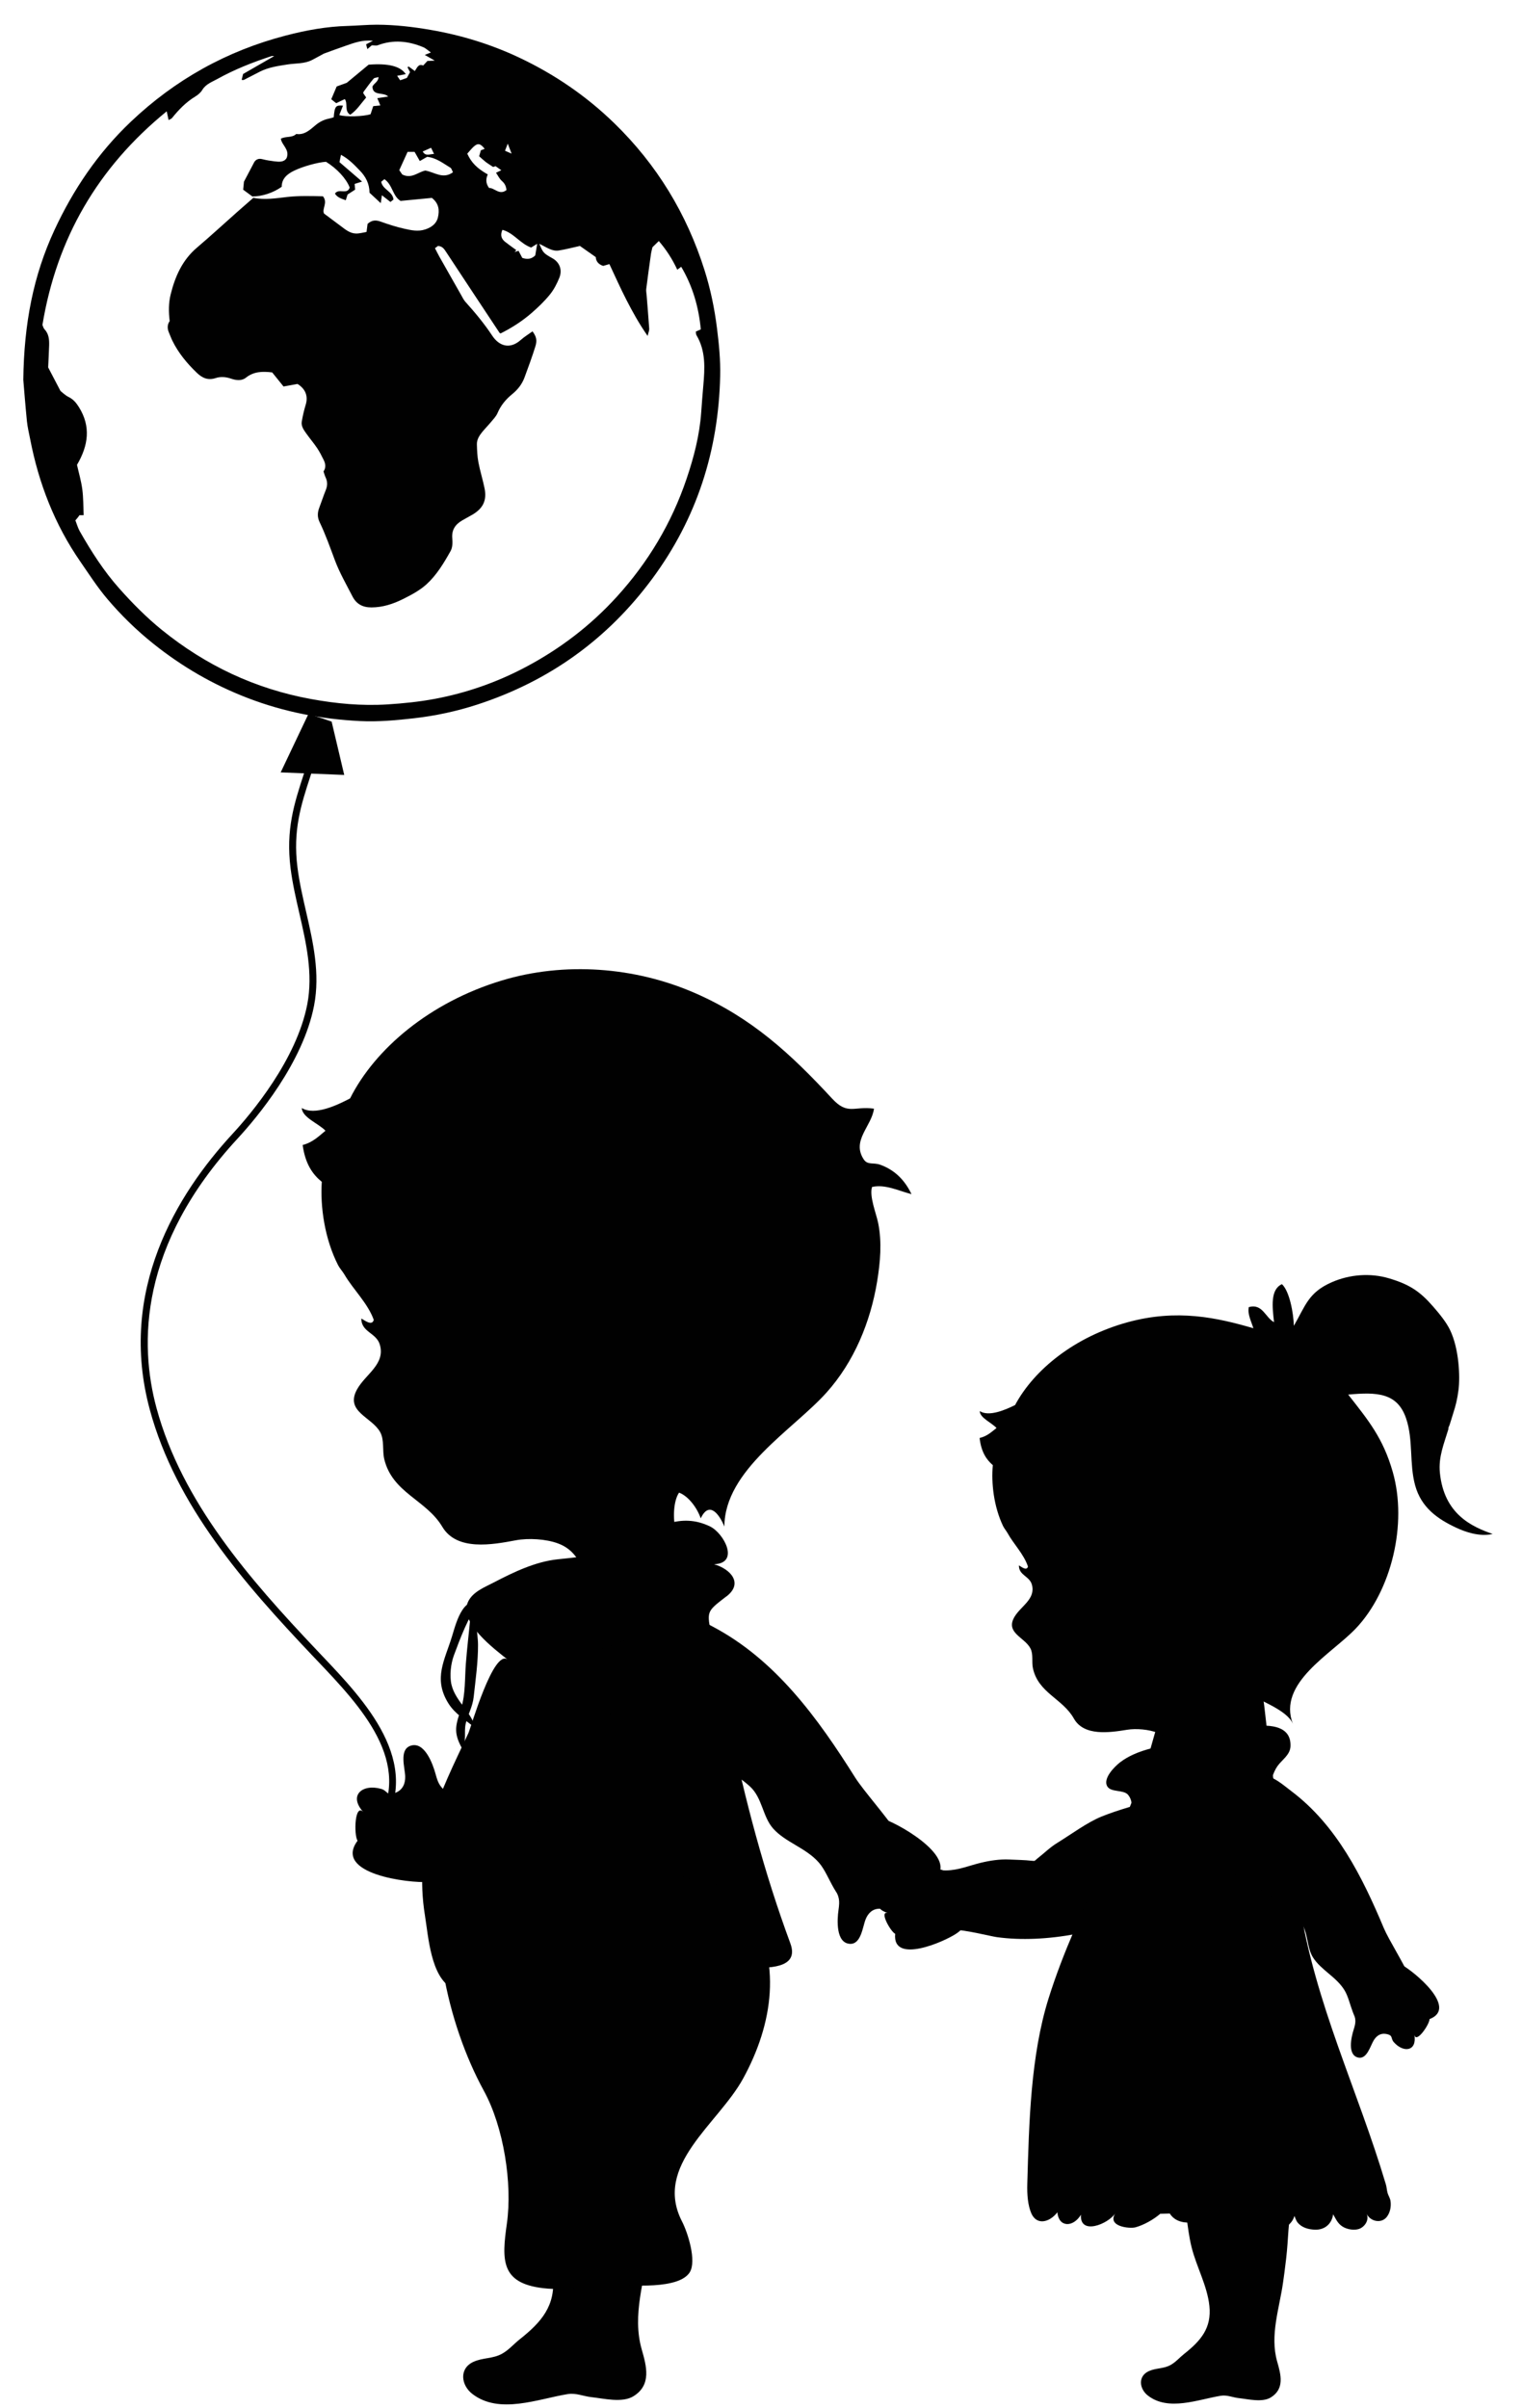
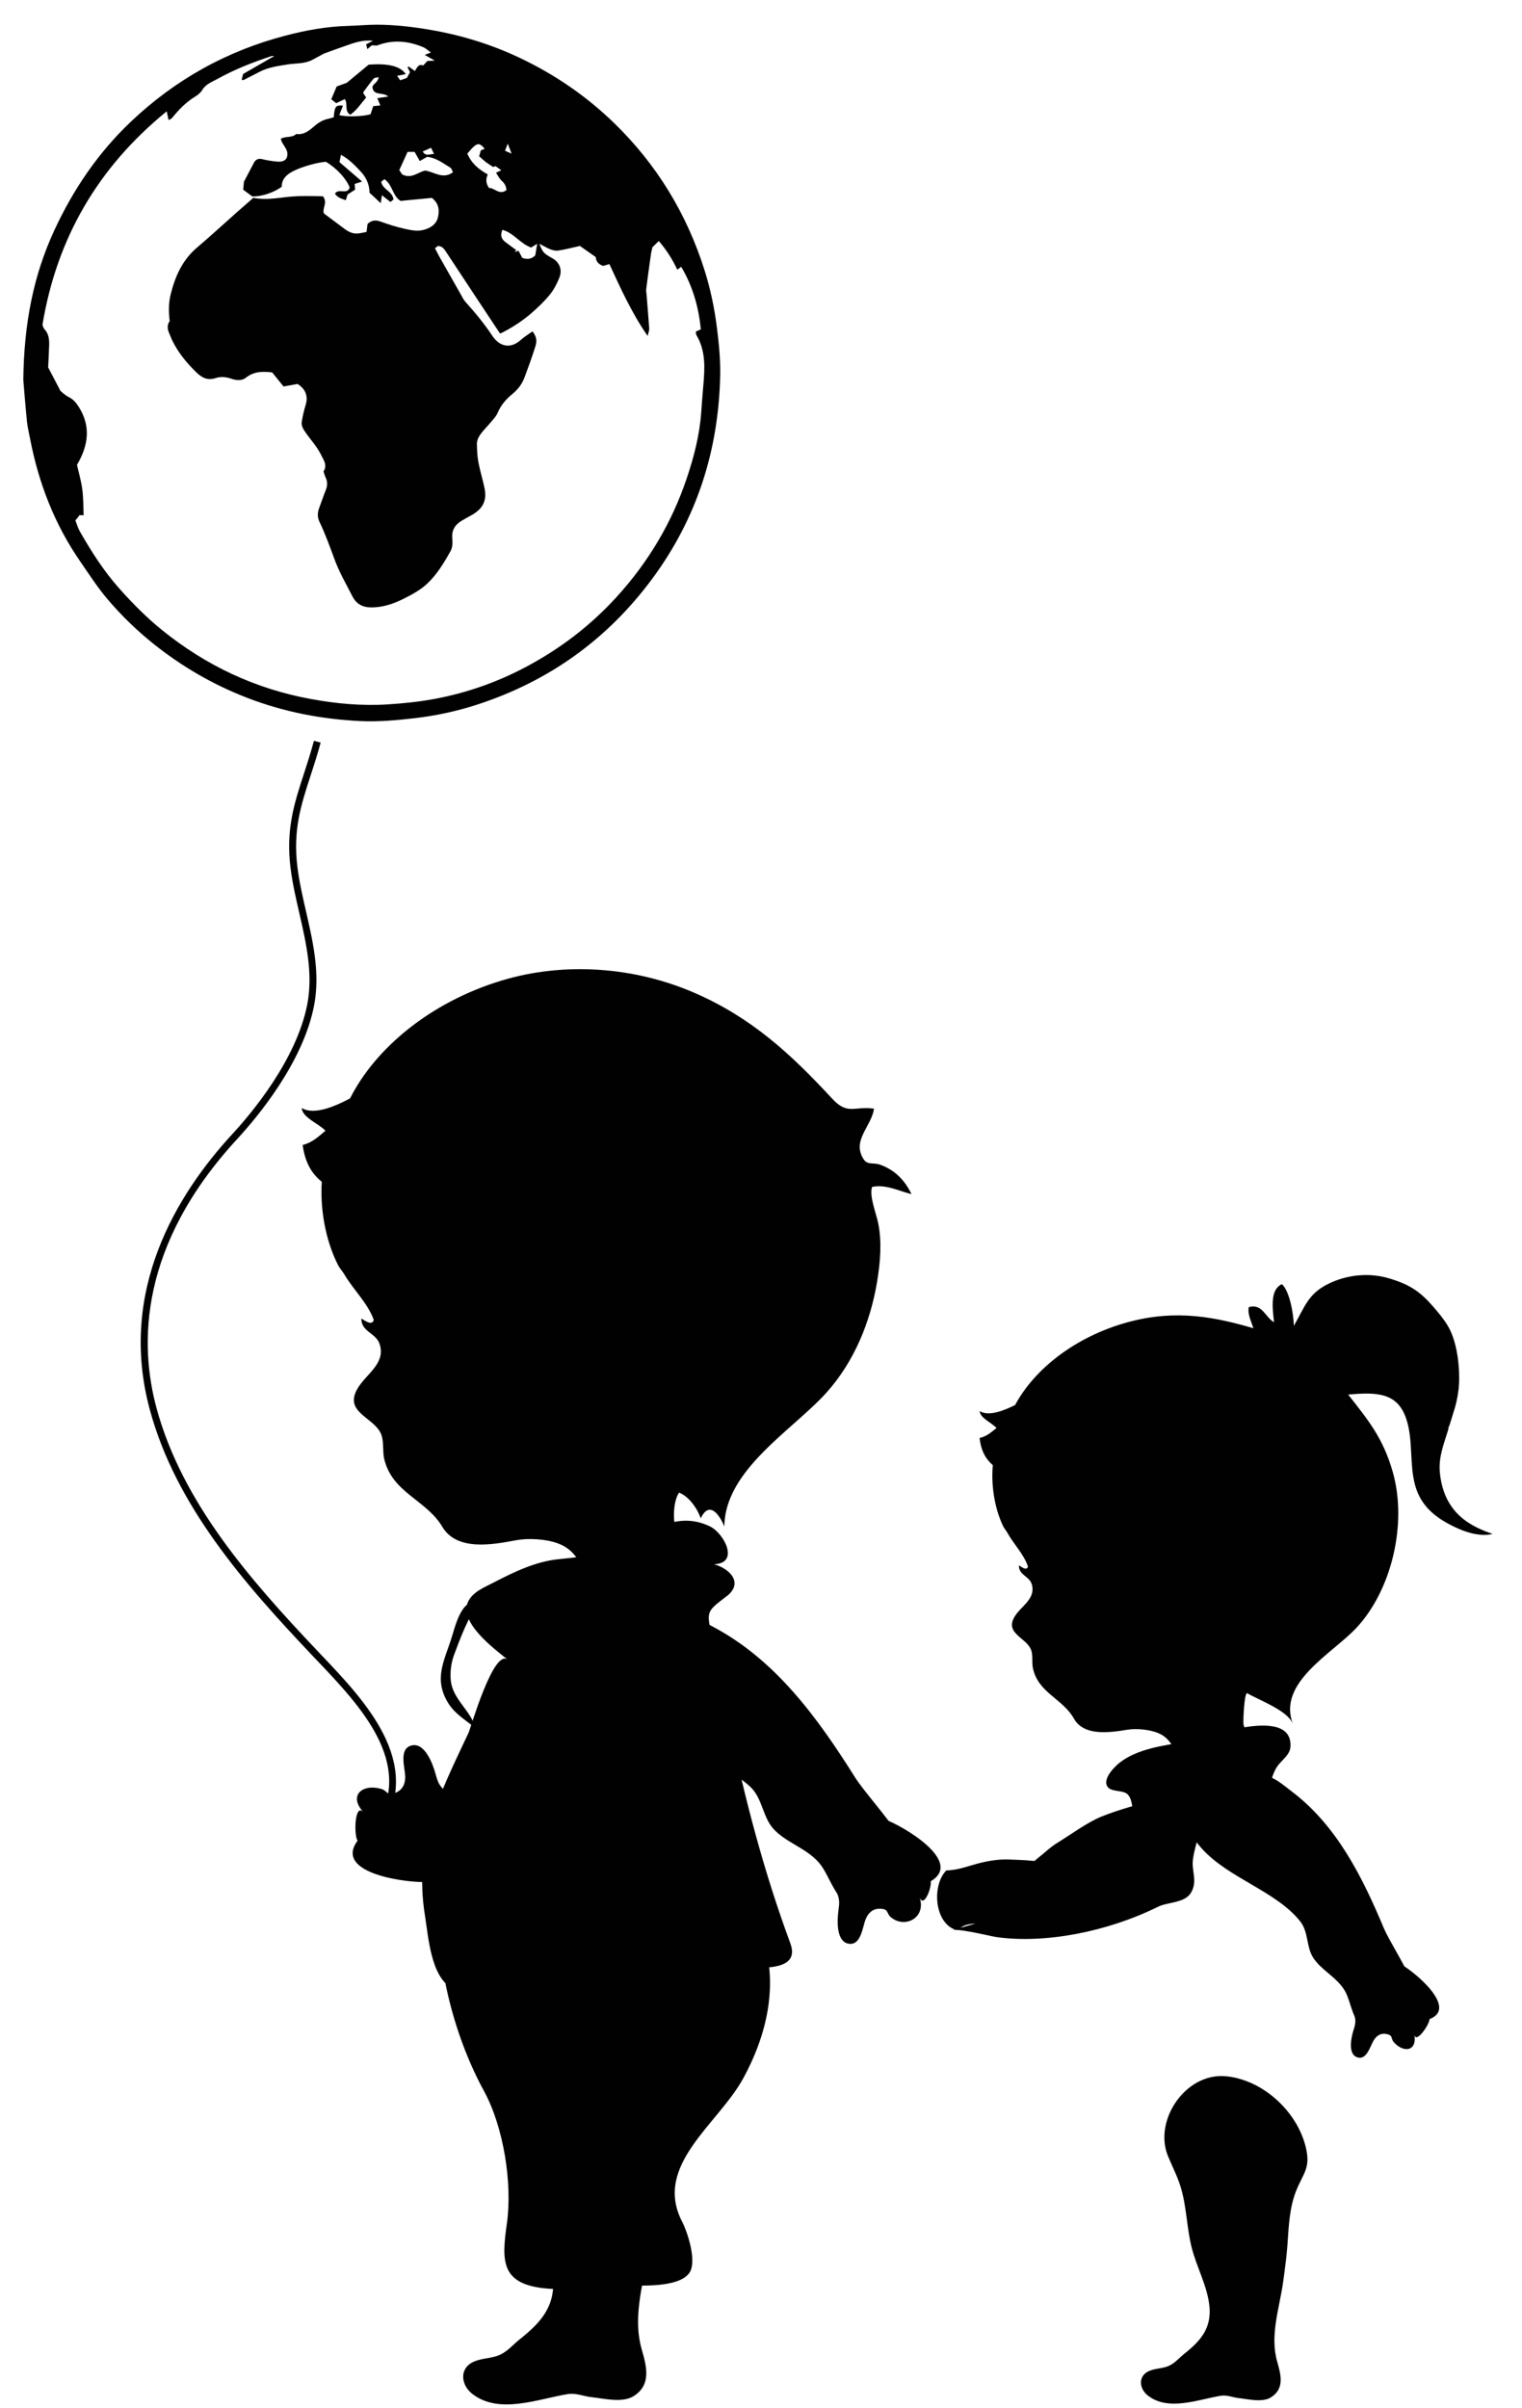
<svg xmlns="http://www.w3.org/2000/svg" version="1.1" id="Laag_1" x="0px" y="0px" viewBox="0 0 390.64 618.03" enable-background="new 0 0 390.64 618.03" xml:space="preserve">
  <path fill="#010101" d="M171.01,522.78c-4.98-8.41-14.01-14.94-23.62-15.81c-13.49-1.22-24.27,14.79-19.48,26.7  c1.39,3.45,3.16,6.76,4.27,10.32c2.08,6.68,2.06,13.75,3.74,20.5c1.63,6.57,5.26,12.9,5.97,19.69c0.8,7.56-2.96,11.8-8.53,16.21  c-1.54,1.22-2.74,2.69-4.48,3.66c-2.39,1.35-4.96,0.98-7.38,2.1c-3.72,1.72-3.17,5.98-0.28,8.22c6.93,5.37,16.86,1.29,24.52,0.05  c2.1-0.34,4,0.57,6.07,0.79c3.17,0.34,7.89,1.54,10.78-0.24c4.67-2.9,3.36-7.66,2.12-12c-2.54-8.87,0.74-17.91,1.98-26.72  c0.16-1.1,0.31-2.21,0.46-3.31c0.42-3.16,0.8-6.33,1.03-9.51c0.44-6.08,0.65-12.46,3.02-18.17c2.45-5.92,4.8-7.5,3.15-14.4  C173.67,528.08,172.52,525.34,171.01,522.78z" />
  <path fill="#010101" d="M186.25,409.84c-5.03,3.88-4.86,3.7-3.56,10.21c1.51,7.57,3.04,15.18,4.59,22.77  c3.84,18.84,8.91,37.91,15.57,55.92c2.5,6.75-6.26,6.27-10.63,6.32c-7.85,0.08-15.92-0.22-23.75,0.45  c-6.01,0.52-12.02,0.39-18.07,0.44c-7.24,0.06-14.53,0.42-21.68,1.59c-3.32,0.55-9.51,4.4-12.75,2.66  c-5.39-2.89-6.03-13.21-6.88-18.46c-2.99-18.4,3.61-30.96,11.14-46.97c0.58-1.22,6.43-21.74,10.09-18.83  c-3.47-2.75-12.57-9.56-10.22-14.78c1.18-2.63,4.29-3.81,6.61-5.02c5.09-2.65,10.67-5.35,16.44-5.96c6.35-0.67,12.8-1.17,18.61-4.47  c6.54-3.71,12.87-7.64,20.48-3.96c3.54,1.71,7.71,9.44,1.04,9.7c4.26,1.23,7.55,4.88,3.2,8.24  C186.38,409.74,186.31,409.79,186.25,409.84z" />
  <path fill="#010101" d="M83.54,290.19c-1.71,1.39-3.16,2.94-5.86,3.67c0.67,4.88,2.58,7.54,4.91,9.45  c-0.42,6.37,0.72,14.59,4.19,21.4c0.4,0.78,1.19,1.65,1.63,2.4c2.2,3.79,5.98,7.32,7.52,11.62c-0.44,1.72-2.5,0-3.2-0.34  c0.02,3.54,3.84,3.62,4.75,6.68c1.51,5.04-3.69,7.61-5.83,11.49c-3.2,5.77,3.82,7.08,5.94,11.01c1.1,2.04,0.5,4.7,1.04,6.93  c2.11,8.68,10.77,10.4,14.9,17.35c3.73,6.26,12.83,4.59,18.88,3.45c3.2-0.6,7.74-0.34,10.81,0.81c6.87,2.56,6.06,9.46,10.93,13.09  c6.9,5.14,17.95-5.79,25.43-6.81c-1.83-3.26-5.14-6.41-6.16-9.94c-0.73-2.52-0.62-7.21,0.87-9.38c2.5,0.94,4.72,4.09,5.56,6.61  c2.2-4.67,4.81-0.97,6.07,2.09c0.07-14.55,17.66-24.84,26.2-34.36c7.1-7.91,11.3-18.13,13.01-28.54c0.81-4.97,1.26-10.01,0.27-14.96  c-0.51-2.53-2.32-6.85-1.58-9.28c3.37-0.78,6.89,1.02,10.13,1.84c-1.72-3.6-4.3-6.22-8.06-7.56c-1.73-0.62-3.2,0.16-4.2-1.36  c-3.19-4.86,2.04-8.48,2.63-13.02c-5.2-0.71-6.75,1.74-10.75-2.59c-10.61-11.47-20.64-20.73-35.2-27.08  c-15.41-6.73-33.52-8.1-49.65-3.2c-18.41,5.59-32.46,17.48-38.87,30.24c-3.32,1.74-9.06,4.48-12.39,2.47  C77.55,286.78,81.75,288.33,83.54,290.19z" />
-   <path fill="#010101" d="M123,411c-1.6,3.15-0.33,7.75-0.31,11.1c0.02,4.48-0.63,8.95-1.11,13.39c-0.28,2.6-1.51,4.53-2.04,6.84  c-0.52,2.22,0.3,4.52-0.94,6.4c-2.46-4.41-1.51-6.18-0.21-10.42c1.09-3.57,0.89-7.56,1.18-11.38c0.31-4.05,0.82-8.12,1.18-12.12  c0.19-2.17-0.84-3.46,1.11-4.98c1.89-1.47,3.27-0.76,2.96,2.04c-0.59,0.39-0.67-0.07-1.24-0.14" />
  <path fill="#010101" d="M123.07,411.28c-2.64,2.9-5.18,9.8-6.57,13.55c-0.79,2.13-1.16,5.24-0.62,7.53  c1.01,4.28,5.24,7.13,6.12,11.15c-2.45-2.07-5.2-3.59-6.92-6.36c-3.98-6.41-0.91-11.07,0.98-17.34c1.15-3.81,3.05-11.28,8.5-7.95" />
  <path fill="#010101" d="M172.33,585.87c-3.78,0.91-8.69,0.74-11.44,0.61c-7.19-0.36-14.36,1.62-21.58,0.75  c-10.78-1.31-10.55-7.19-9.22-16.53c1.46-10.29-0.8-24.79-5.9-34.11c-9.43-17.24-15.3-43.36-9.13-62.5  c1.55-4.8,0.89-10.26,7.1-10.76c4.4-0.36,9.99,2.44,14.2,3.76c6.39,2.01,13.07,3.47,19.15,6.17c8.42,3.74,16.18,7.95,25.3,9.82  c5.87,1.21,7.98,1.22,11.15,6.2c8.92,14.05,6.42,30.21-1.24,44.18c-6.43,11.72-23.12,22.24-15.65,36.7  c1.44,2.79,3.78,10.07,1.96,13.01C176.18,584.53,174.43,585.37,172.33,585.87z" />
  <path fill="#010101" d="M98.04,469.26c10.55-17.03-4.43-32.8-15.37-44.31l-1.4-1.48c-17.19-18.17-34.53-37.92-41.09-62.07  c-4.47-16.45-4.49-41.8,20.76-69.15c4.97-5.38,16.83-19.48,19.67-34.18c1.59-8.23-0.26-16.29-2.05-24.09  c-0.85-3.73-1.74-7.58-2.21-11.35c-1.21-9.56,0.91-16.05,3.36-23.56c0.87-2.66,1.76-5.4,2.59-8.49l-1.72-0.46  c-0.82,3.04-1.71,5.77-2.56,8.4c-2.52,7.72-4.69,14.38-3.44,24.33c0.49,3.86,1.38,7.76,2.25,11.53c1.75,7.62,3.55,15.5,2.04,23.35  c-2.75,14.25-14.37,28.05-19.23,33.31c-14.24,15.43-29.48,40.23-21.17,70.81c6.66,24.55,24.16,44.5,41.51,62.83l1.41,1.48  c11.13,11.71,24.98,26.28,15.15,42.15L98.04,469.26z" />
-   <polygon fill="#010101" points="72.04,198.23 88.35,198.88 85.12,185.2 82.61,184.33 82.61,184.33 79.15,183.26 " />
  <path fill="#010101" d="M105.3,448.06c-2.89,1.05-1.36,5.65-1.3,7.85c0.05,1.83-0.64,3.41-2.36,4.13c-2.47,1.04-2.07-0.45-3.82-0.94  c-4.8-1.36-8.49,1.67-4.54,5.98c-2.25-2.46-2.5,5.79-1.51,7.33c-6.35,8.55,13.22,10.94,18.23,10.58c2.98-0.22,5.25-1.35,6.14-4.37  c1.01-3.41,2.68-7.33,2.79-10.96c0.08-2.75-1.69-5.62-3.77-7.29c-2.19-1.75-2.65-2.44-3.36-5.07  C111.1,452.72,108.94,446.74,105.3,448.06z" />
-   <path fill="#010101" d="M229.15,475.36c-1.46,1.79,1.29,4.17,2.17,5.58c0.73,1.16,0.9,2.45,0.06,3.57c-1.2,1.62-1.51,0.51-2.83,0.86  c-3.63,0.96-4.84,4.34-0.63,5.61c-2.4-0.73,0.61,4.7,1.84,5.32c-0.82,7.96,12.74,1.99,15.84-0.16c1.84-1.28,2.87-2.89,2.29-5.19  c-0.66-2.59-1.08-5.76-2.4-8.15c-1-1.81-3.25-2.98-5.24-3.27c-2.09-0.29-2.65-0.56-4.12-1.99  C234.69,476.15,231,473.12,229.15,475.36" />
-   <path fill="#010101" d="M244.69,495.29c2.74-0.12,9.55,1.64,11.16,1.86c12.32,1.71,28.23-1.31,41.36-7.79  c2.56-1.27,6.99-0.91,8.55-3.74c1.67-3.05-0.01-5.4,0.43-8.5c0.62-4.32,2.54-8.48,3.16-12.89c-4.08-2.16-8.55-3.56-12.89-2.34  c-4.52,1.27-9.32,2.54-13.68,4.29c-3.71,1.49-7.99,4.68-11.4,6.77c-1.92,1.17-3.37,2.66-5.1,4c-0.79,0.61-0.48,0.71-1.48,0.6  c-1.94-0.22-3.73-0.22-5.72-0.32c-2.46-0.12-4.94,0.26-7.32,0.83c-3.04,0.73-5.67,1.9-8.87,1.97c-2.82,0.06-5.78-1.59-8.13,0.75  c-3.55,3.54-3.17,12.44,1.56,14.9c2.34,1.22,0.99-1.04,5.9-1.26L244.69,495.29z" />
+   <path fill="#010101" d="M244.69,495.29c2.74-0.12,9.55,1.64,11.16,1.86c12.32,1.71,28.23-1.31,41.36-7.79  c2.56-1.27,6.99-0.91,8.55-3.74c1.67-3.05-0.01-5.4,0.43-8.5c0.62-4.32,2.54-8.48,3.16-12.89c-4.08-2.16-8.55-3.56-12.89-2.34  c-4.52,1.27-9.32,2.54-13.68,4.29c-3.71,1.49-7.99,4.68-11.4,6.77c-1.92,1.17-3.37,2.66-5.1,4c-0.79,0.61-0.48,0.71-1.48,0.6  c-1.94-0.22-3.73-0.22-5.72-0.32c-2.46-0.12-4.94,0.26-7.32,0.83c-3.04,0.73-5.67,1.9-8.87,1.97c-3.55,3.54-3.17,12.44,1.56,14.9c2.34,1.22,0.99-1.04,5.9-1.26L244.69,495.29z" />
  <path fill="#010101" d="M332.62,544.92c-3.8-6.42-10.69-11.4-18.02-12.07c-10.3-0.94-18.52,11.28-14.87,20.38  c1.06,2.63,2.41,5.15,3.25,7.88c1.59,5.1,1.58,10.49,2.86,15.64c1.25,5.02,4.01,9.84,4.56,15.02c0.61,5.77-2.26,9-6.51,12.37  c-1.17,0.93-2.09,2.05-3.42,2.8c-1.82,1.03-3.79,0.75-5.63,1.6c-2.84,1.31-2.42,4.56-0.21,6.27c5.29,4.1,12.86,0.99,18.71,0.04  c1.6-0.26,3.05,0.44,4.63,0.61c2.41,0.26,6.02,1.18,8.22-0.19c3.56-2.22,2.57-5.84,1.62-9.16c-1.94-6.77,0.57-13.67,1.51-20.39  c0.12-0.84,0.24-1.68,0.35-2.53c0.32-2.41,0.61-4.83,0.78-7.25c0.33-4.64,0.5-9.51,2.3-13.87c1.86-4.52,3.66-5.72,2.4-10.99  C334.64,548.96,333.77,546.87,332.62,544.92" />
  <path fill="#010101" d="M325.75,458.58c-0.16,0.44-0.34,0.88-0.57,1.33c-1.38,2.74-4.37,4.83-5.05,7.96  c-1.91-1.52-7.67,1.31-10.61,1.44c-4.55,0.21-13.87,0.44-17.63-2.88c-1.8-1.59-0.82-4.01-2.37-5.82c-1.17-1.37-4.4-0.54-5.34-2.18  c-1.13-1.99,1.8-4.97,3.26-6.11c4.36-3.39,11.04-4.4,16.36-5.18c4.22-0.62,27.87-9.93,27.42,1.03c-0.09,2.25-2.17,3.43-3.35,5.1  C326.68,454.99,326.4,456.78,325.75,458.58" />
-   <path fill="#010101" d="M263.67,560.36c0.44-15.57,0.85-32.79,5.46-47.49c7.65-24.34,20.19-42.29,26.79-66.32  c2.23-8.11,6.97-21.32,16.04-22.79c10.12-1.64,11.83,7.64,12.68,15.37c1.78,16.23,4.16,33.43,8.93,49.65  c4.01,25.55,14.88,47.48,22.13,71.82c0.23,0.75,0.24,1.58,0.47,2.31c0.22,0.68,0.61,1.21,0.72,1.95c0.21,1.38-0.07,2.92-0.92,4.05  c-1.41,1.86-4.26,1.23-5.21-0.76c0.72,1.51-0.41,3.3-1.85,3.85c-1.28,0.49-3.17,0.17-4.32-0.56c-1.3-0.83-1.71-1.95-2.42-3.16  c-0.34,2.48-2.19,4.06-4.74,3.95c-1.64-0.07-3.33-0.53-4.39-1.85c-0.42-0.52-0.61-1.26-0.81-1.68c-0.92,3.35-5.39,4.62-8.43,3.09  c-0.79-0.4-1.59-1.15-2.14-1.85c-0.5-0.64-0.59-1.45-1-2.09c-0.48-0.73-0.68-0.59-1.7-0.48c-1.19,0.12-2.42,0.32-3.62,0.28  c-0.71-0.03-1.4-0.21-2.11-0.03c-1.04,0.27-1.9,1.1-2.87,1.56c-1.01,0.47-2.08,0.82-3.18,1.03c-2.07,0.4-4.52,0.33-6.16-1.18  c-0.31-0.28-0.57-0.6-0.79-0.95c-0.81,0.02-1.63,0.05-2.44,0.07c-1.68,1.46-4.26,2.91-6.38,3.48c-1.45,0.39-7.37-0.18-5.14-3.63  c-1.8,2.79-9.2,5.79-8.83,0.39c-2.01,3.31-5.71,3.28-6.05-0.62c-2,2.59-5.29,3.44-6.69,0.26  C263.81,565.96,263.58,563.25,263.67,560.36" />
  <path fill="#010101" d="M348.6,528.06c2.24,0.5,3.12-3.01,3.98-4.42c0.7-1.17,1.77-1.89,3.14-1.65c1.97,0.34,1.12,1.11,2.03,2.13  c2.48,2.79,6.01,2.36,5.26-1.94c0.43,2.45,3.9-2.64,3.9-4c7.43-2.83-3.92-12.19-7.22-13.98c-1.96-1.06-3.85-1.26-5.62,0.28  c-2,1.74-4.63,3.53-6.16,5.77c-1.16,1.7-1.19,4.22-0.56,6.11c0.67,1.98,0.69,2.6,0.08,4.54C346.82,522.8,345.77,527.43,348.6,528.06  " />
  <path fill="#010101" d="M358.38,500.89c-1.33-2.37-2.57-4.55-3.2-6.04c-5.55-13.22-12.11-26.4-23.73-35.16  c-2.27-1.71-4.74-4.06-7.96-4.18c-3.45-0.12-4.79,2.42-7.74,3.42c-4.11,1.38-8.65,1.53-12.85,2.95c-0.1,4.6,2.64,9.3,5.63,12.61  c6.84,7.57,19.12,10.92,25.21,18.65c2.12,2.7,1.53,6.46,3.25,9.21c2.05,3.25,5.99,4.98,8.09,8.42c1.88,3.07,1.89,8.6,5.81,9.9  c4.73,1.57,12.45-2.74,12.52-8.03C363.45,510.01,360.77,505.14,358.38,500.89" />
  <path fill="#010101" d="M218.14,498.87c2.89,0.16,3.26-4.39,4.04-6.31c0.64-1.6,1.81-2.71,3.57-2.7c2.52,0.02,1.62,1.15,2.96,2.23  c3.65,2.96,9.11,0,7.3-5.2c1.04,2.97,3.16-2.38,2.87-4.08c8.66-5.05-7.38-14.36-11.85-15.9c-2.66-0.92-5.05-0.77-6.93,1.51  c-2.13,2.58-5.04,5.35-6.48,8.45c-1.09,2.34-0.62,5.49,0.56,7.71c1.25,2.32,1.39,3.09,1.03,5.63  C214.85,492.68,214.5,498.67,218.14,498.87" />
  <path fill="#010101" d="M224.72,463.06c-2.14-2.68-4.13-5.13-5.22-6.85c-9.62-15.3-20.49-30.34-36.75-38.85  c-3.17-1.66-6.74-4.07-10.76-3.56c-4.31,0.56-5.46,4-8.92,5.84c-4.82,2.56-10.45,3.68-15.37,6.31c0.82,5.74,5.2,11.03,9.59,14.52  c10.07,8.01,26.03,9.65,35.19,18.01c3.2,2.92,3.23,7.72,5.94,10.78c3.21,3.62,8.47,4.96,11.8,8.81c2.96,3.43,4.12,10.3,9.26,11.12  c6.2,0.98,14.91-5.97,13.92-12.57C232.9,473.36,228.56,467.85,224.72,463.06" />
  <path fill="#010101" d="M255.77,366.49c-1.27,0.98-2.36,2.08-4.34,2.56c0.4,3.56,1.73,5.54,3.39,6.97  c-0.43,4.62,0.24,10.63,2.64,15.65c0.28,0.58,0.83,1.22,1.14,1.78c1.53,2.8,4.21,5.44,5.24,8.6c-0.36,1.24-1.82-0.05-2.32-0.31  c-0.06,2.58,2.72,2.71,3.33,4.96c1,3.7-2.83,5.47-4.47,8.25c-2.44,4.13,2.64,5.23,4.11,8.13c0.76,1.5,0.27,3.43,0.62,5.06  c1.37,6.35,7.63,7.78,10.51,12.91c2.59,4.62,9.25,3.59,13.67,2.88c2.34-0.38,5.64-0.09,7.85,0.8c4.95,1.99,4.23,7,7.7,9.73  c4.92,3.87,13.17-3.87,18.63-4.46c-1.27-2.41-3.62-4.76-4.29-7.35c-0.19-0.73,0.2-8.54,0.95-8.09c3.02,1.79,10.36,4.38,11.71,7.88  c-4.06-10.56,9.93-17.94,16.17-24.53c9.1-9.61,13.29-26.79,9.45-40.17c-2.47-8.63-6.18-13.14-11.43-19.83  c7.32-0.67,12.61-0.51,14.86,6.11c1.89,5.55,0.78,11.57,2.32,17.18c1.55,5.66,5.71,8.62,10.52,10.86c2.09,0.98,5.87,2.43,9.38,1.62  c-5.25-1.83-12.49-5.02-13.55-15.72c-0.4-4.07,1.08-7.5,2.13-11c0.15-0.51-0.03-0.46,0.19-0.85c0.23-0.41,0.81-2.53,1.13-3.49  c0.59-1.8,1.03-3.52,1.34-5.97c0.41-3.23,0.18-10.44-2.19-15.34c-0.97-2.01-2.74-4.17-4.3-5.96c-3.41-3.93-6.09-5.71-11.34-7.27  c-4.82-1.44-10.14-1.01-14.72,1c-6.02,2.65-6.72,6.01-9.72,11.18c-0.08-3.25-1.11-8.9-3.06-10.69c-3,1.36-2.48,5.8-2.02,9.76  c-2.23-1.16-2.96-4.87-6.48-3.87c-0.39,1.77,0.64,3.68,1.17,5.42c-9.26-2.69-19.54-5.03-32.29-1.53  c-13.51,3.71-23.96,12.09-28.87,21.25c-2.45,1.2-6.68,3.08-9.06,1.55C251.48,363.88,254.5,365.1,255.77,366.49z" />
  <path fill-rule="evenodd" clip-rule="evenodd" fill="#010101" d="M5.98,97.47c0.18-14.51,2.6-26.78,7.97-38.38  C18.8,48.62,25.19,39.2,33.58,31.24c11.36-10.79,24.65-18.2,39.81-22.13C78.55,7.77,83.8,6.8,89.16,6.66  c2.52-0.07,5.03-0.32,7.55-0.32c4.68,0.01,9.32,0.55,13.92,1.35c7.84,1.36,15.39,3.68,22.6,7.08c9.08,4.28,17.26,9.87,24.44,16.86  c10.9,10.6,18.58,23.21,23.16,37.72c1.54,4.88,2.57,9.87,3.2,14.94c0.51,4.05,0.9,8.11,0.81,12.19  c-0.42,19.14-5.99,36.57-17.42,52.03c-11.52,15.58-26.53,26.33-44.94,32.32c-5.29,1.72-10.7,2.88-16.23,3.51  c-4.58,0.52-9.16,0.94-13.76,0.72c-9.9-0.48-19.53-2.32-28.81-5.88c-8.87-3.39-16.98-8.09-24.39-14.03  c-4.3-3.45-8.24-7.29-11.79-11.49c-2.53-2.99-4.66-6.31-6.89-9.54c-6.59-9.53-10.68-20.09-12.87-31.43  c-0.3-1.52-0.67-3.04-0.83-4.58C6.5,103.99,6.18,99.86,5.98,97.47z M19.35,133.55c0.39,0.99,0.64,1.94,1.11,2.77  c2.97,5.22,6.2,10.28,10.21,14.77c3.36,3.77,6.91,7.36,10.84,10.55c11.28,9.14,23.99,15.15,38.3,17.76  c6.51,1.19,13.03,1.8,19.67,1.38c4.08-0.26,8.11-0.67,12.12-1.42c8.22-1.54,16.03-4.29,23.39-8.2c8.79-4.66,16.6-10.62,23.32-18.01  c8.06-8.86,14.06-18.9,17.89-30.22c1.88-5.54,3.35-11.2,3.77-17.08c0.16-2.29,0.34-4.58,0.54-6.87c0.39-4.46,0.67-8.89-1.76-12.97  c-0.14-0.23-0.1-0.56-0.16-0.91c0.43-0.19,0.81-0.37,1.28-0.57c-0.54-5.71-2.08-11.08-5.03-16.06c-0.4,0.3-0.68,0.5-1.01,0.75  c-1.3-2.81-2.91-5.24-4.74-7.36c-0.54,0.53-1.01,0.99-1.63,1.59c-0.09,0.42-0.28,1.06-0.38,1.72c-0.43,3-0.84,6.01-1.22,9.02  c-0.06,0.5,0.06,1.02,0.1,1.53c0.23,2.88,0.47,5.76,0.67,8.65c0.03,0.43-0.19,0.88-0.41,1.84c-2.24-3.21-3.86-6.18-5.41-9.18  c-1.55-3.01-2.92-6.1-4.4-9.25c-0.55,0.16-1.1,0.32-1.6,0.46c-1.24-0.4-1.86-1.23-1.9-2.26c-1.55-1.09-2.93-2.06-4.07-2.86  c-1.99,0.44-3.7,0.9-5.44,1.17c-1.79,0.27-3.24-0.93-4.99-1.71c1.01,2.26,0.96,2.35,3.39,3.71c1.72,0.96,2.6,2.85,1.78,4.94  c-0.62,1.56-1.43,3.13-2.49,4.42c-1.4,1.72-3.03,3.27-4.7,4.72c-2.41,2.09-5.1,3.8-7.92,5.21c-0.14-0.09-0.23-0.11-0.26-0.17  c-4.55-6.87-9.1-13.73-13.62-20.61c-0.54-0.83-1.02-1.64-2.19-1.67c-0.21,0.16-0.45,0.34-0.76,0.57c0.39,0.75,0.74,1.47,1.13,2.17  c1.86,3.3,3.73,6.59,5.6,9.87c0.33,0.58,0.62,1.2,1.05,1.69c2.49,2.76,4.85,5.6,6.91,8.71c1.65,2.5,4.38,3.73,7.35,1.09  c0.92-0.82,2-1.47,3-2.19c0.97,1.34,1.23,2.27,0.72,3.89c-0.83,2.68-1.81,5.31-2.78,7.95c-0.63,1.7-1.71,3.09-3.13,4.25  c-1.63,1.32-2.95,2.89-3.79,4.87c-0.36,0.86-1.08,1.58-1.69,2.32c-0.71,0.86-1.5,1.65-2.21,2.51c-0.76,0.93-1.43,1.96-1.4,3.2  c0.04,1.54,0.1,3.11,0.39,4.62c0.42,2.25,1.13,4.44,1.58,6.69c0.61,3.08-0.38,5.12-3.08,6.72c-0.9,0.53-1.82,1-2.72,1.53  c-1.74,1.03-2.68,2.43-2.49,4.58c0.1,1.07,0.07,2.35-0.43,3.24c-1.73,3.1-3.59,6.19-6.22,8.58c-1.73,1.56-3.9,2.71-6.01,3.76  c-2.52,1.25-5.17,2.13-8.09,2.14c-2.29,0-3.88-0.89-4.88-2.85c-1.55-3.03-3.28-6.01-4.47-9.18c-1.25-3.33-2.42-6.68-3.96-9.88  c-0.59-1.22-0.56-2.41-0.09-3.65c0.58-1.52,1.08-3.07,1.69-4.58c0.45-1.11,0.46-2.14-0.05-3.22c-0.22-0.46-0.35-0.97-0.54-1.54  c0.65-0.93,0.54-1.94,0.06-2.91c-0.52-1.06-1.05-2.12-1.71-3.1c-0.87-1.29-1.89-2.48-2.79-3.75c-0.64-0.91-1.34-1.86-1.14-3.05  c0.25-1.45,0.58-2.9,1.01-4.31c0.66-2.14-0.01-4.05-2.1-5.33c-1.06,0.19-2.22,0.4-3.59,0.65c-0.99-1.23-1.99-2.48-2.91-3.61  c-2.53-0.31-4.74-0.24-6.73,1.34c-1.13,0.9-2.56,0.69-3.85,0.25c-1.33-0.46-2.69-0.55-3.94-0.14c-2,0.66-3.47-0.05-4.83-1.36  c-2.53-2.43-4.75-5.11-6.3-8.29c-0.32-0.66-0.56-1.37-0.86-2.04c-0.48-1.1-0.38-2.15,0.2-2.93c-0.3-2.45-0.29-4.64,0.25-6.85  c1.15-4.63,2.99-8.81,6.74-12c3.51-2.98,6.89-6.11,10.34-9.16c1.39-1.23,2.78-2.44,4.14-3.63c3.01,0.6,5.86,0.1,8.72-0.22  c3.09-0.34,6.2-0.24,9.15-0.17c1.34,1.64-0.35,3.23,0.28,4.43c1.56,1.16,2.92,2.17,4.27,3.19c1.19,0.89,2.36,1.9,3.93,1.93  c0.91,0.02,1.83-0.26,2.7-0.4c0.12-0.9,0.2-1.55,0.27-2.07c1.12-1.04,2.17-1.02,3.41-0.57c1.95,0.7,3.93,1.34,5.94,1.79  c1.78,0.4,3.61,0.82,5.48,0.19c1.6-0.54,2.86-1.47,3.23-3.09c0.4-1.76,0.3-3.55-1.56-4.99c-2.55,0.25-5.24,0.5-8.03,0.77  c-2.05-1.21-2.04-4.15-4.15-5.58c-0.32,0.26-0.58,0.48-0.82,0.67c0.37,2.04,2.94,2.43,3.15,4.56c-0.23,0.18-0.46,0.36-0.78,0.62  c-0.72-0.57-1.43-1.12-2.19-1.72c-0.1,0.64-0.17,1.14-0.3,2.03c-1.13-1.05-2.02-1.88-2.88-2.68c-0.02-2.34-0.99-4.14-2.48-5.68  c-1.42-1.46-2.81-2.97-4.85-4.05c-0.15,0.72-0.24,1.19-0.38,1.88c1.89,1.63,3.78,3.26,5.8,4.99c-0.78,0.25-1.36,0.43-1.91,0.6  c0.05,0.56,0.09,0.97,0.13,1.47c-0.67,0.43-1.28,0.82-1.94,1.25c-0.14,0.42-0.29,0.9-0.47,1.47c-1.08-0.4-2.14-0.67-2.77-1.7  c0.93-1.47,3.16,0.39,3.78-1.56c-0.86-2.27-3.28-4.89-6.08-6.61c-2.1,0.13-5.89,1.18-8.09,2.24c-1.83,0.87-3.28,2.04-3.28,4.18  c-2.18,1.55-5.02,2.47-7.52,2.49c-0.8-0.59-1.56-1.15-2.37-1.75c0.08-0.83,0.17-1.7,0.2-2.05c1.04-1.98,1.86-3.54,2.68-5.09  c0.46-0.67,1.15-0.93,2.04-0.69c1,0.26,2.03,0.42,3.06,0.55c1.28,0.16,2.56,0.25,3.19-0.88c0.81-2.18-1.25-3.22-1.5-4.92  c1.3-0.71,2.89-0.17,3.95-1.22c2.11,0.32,3.49-1.03,4.9-2.21c1.05-0.89,2.2-1.48,3.55-1.74c0.41-0.08,0.81-0.23,1.17-0.33  c0.25-2.84,0.51-3.15,2.38-2.99c-0.32,0.81-0.64,1.61-0.95,2.42c1.66,0.52,6.2,0.38,8.03-0.22c0.21-0.64,0.44-1.33,0.68-2.07  c0.66-0.06,1.22-0.12,1.83-0.18c-0.25-0.59-0.46-1.11-0.78-1.86c0.97-0.15,1.8-0.28,2.79-0.43c-1.21-1.23-3.95-0.03-4.05-2.54  c0.43-0.9,1.49-1.19,1.58-2.45c-0.57,0.17-1.07,0.16-1.28,0.41c-0.9,1.07-1.71,2.21-2.54,3.33c-0.08,0.11-0.08,0.27-0.12,0.38  c0.25,0.37,0.49,0.73,0.76,1.12c-1.36,1.58-2.41,3.29-4.1,4.43c-1.58-0.99-0.52-2.86-1.39-4.02c-0.79,0.38-1.45,0.69-2.21,1.05  c-0.47-0.38-0.91-0.73-1.26-1.01c0.48-1.14,0.9-2.13,1.39-3.28c0.88-0.32,1.84-0.67,2.59-0.94c1.94-1.6,3.74-3.1,5.61-4.65  c4.97-0.4,8.19,0.37,9.53,2.43c-0.74,0.14-1.43,0.27-2.21,0.42c0.27,0.4,0.5,0.75,0.77,1.15c0.7-0.24,1.31-0.46,1.73-0.6  c0.33-0.61,0.58-1.08,0.81-1.5c-0.22-0.43-0.44-0.83-0.65-1.23c0.1-0.07,0.2-0.14,0.29-0.21c0.5,0.37,1.01,0.74,1.59,1.17  c0.55-0.79,0.91-1.97,2.14-1.41c0.45-0.49,0.8-0.86,1.08-1.17c0.63-0.03,1.14-0.06,1.89-0.1c-0.97-0.55-1.73-0.99-2.56-1.46  c0.5-0.19,0.87-0.34,1.58-0.62c-0.82-0.58-1.34-1.1-1.97-1.36c-3.82-1.59-7.7-2-11.67-0.5c-0.39,0.15-0.88,0.02-1.53,0.02  c-0.2,0.17-0.61,0.52-1.14,0.97c-0.16-0.59-0.25-0.92-0.33-1.22c0.53-0.28,0.96-0.5,1.76-0.92c-2.71-0.27-4.79,0.52-6.87,1.24  c-2.07,0.71-4.13,1.48-5.73,2.06c-1.28,0.69-2.14,1.18-3.02,1.63c-1.98,1.02-4.19,0.82-6.29,1.15c-2.42,0.38-4.83,0.71-7.05,1.82  c-1.39,0.69-2.75,1.44-4.14,2.13c-0.17,0.09-0.42,0.01-0.6,0.01c0.12-0.5,0.23-0.93,0.37-1.51c2.58-1.49,5.26-3.03,7.99-4.6  c-0.27,0-0.51-0.06-0.7,0.01c-4.8,1.57-9.49,3.42-13.9,5.87c-1.38,0.77-2.96,1.3-3.87,2.82c-0.42,0.7-1.14,1.29-1.85,1.72  c-2.35,1.43-4.2,3.36-5.9,5.47c-0.2,0.24-0.56,0.34-0.89,0.53c-0.17-0.79-0.3-1.41-0.48-2.24c-17.71,14.42-28.24,32.64-31.9,54.82  c0.19,0.43,0.27,0.84,0.51,1.09c1.13,1.18,1.25,2.64,1.21,4.13c-0.06,1.97-0.17,3.94-0.25,5.68c1.04,1.99,2.01,3.83,3.16,6.04  c0.45,0.35,1.19,1.11,2.09,1.55c1.21,0.59,1.98,1.54,2.65,2.61c3.09,4.95,2.44,9.81-0.5,14.81c0.44,1.97,1.07,4.09,1.36,6.26  c0.29,2.17,0.25,4.38,0.35,6.66c-0.51,0-0.78,0-1.08,0C20.16,132.6,19.83,132.99,19.35,133.55z M109.17,43.77  c2.38,0.42,4.54,2.31,7.09,0.44c-0.25-0.46-0.35-0.99-0.66-1.17c-1.88-1.13-3.63-2.55-5.97-2.79c-0.57,0.33-1.13,0.65-1.88,1.08  c-0.45-0.79-0.87-1.52-1.34-2.35c-0.54,0-1.17,0-1.8,0c-0.74,1.61-1.43,3.14-2.13,4.69c0.33,0.47,0.61,0.89,0.76,1.11  C105.66,46,107.33,44.12,109.17,43.77z M125.19,44.77c-0.48,1.08-0.59,2.21,0.33,3.47c1.39-0.07,2.65,1.97,4.47,0.54  c-0.09-0.98-0.43-1.69-1.17-2.33c-0.63-0.55-1.01-1.39-1.51-2.11c0.53-0.25,0.84-0.4,1.36-0.65c-0.64-0.45-1.09-0.77-1.47-1.04  c-0.37,0.12-0.64,0.2-0.64,0.2c-0.78-0.53-1.39-0.89-1.94-1.32c-0.58-0.45-1.11-0.96-1.64-1.43c0.16-0.58,0.3-1.06,0.44-1.53  c0.34-0.13,0.66-0.25,0.98-0.37c-1.1-1.4-1.77-1.54-2.86-0.53c-0.58,0.54-1.07,1.17-1.61,1.77  C120.99,41.74,122.39,43.18,125.19,44.77z M132.52,64.19c-0.15,0.16-0.3,0.33-0.45,0.49c0.32-0.1,0.64-0.19,1.02-0.31  c0.32,0.61,0.63,1.19,0.96,1.82c1.23,0.4,2.32,0.37,3.33-0.65c0.16-0.93,0.32-1.9,0.5-2.97c-0.63,0.39-1.12,0.69-1.56,0.96  c-2.84-1.01-4.47-3.78-7.37-4.54c-0.61,1.36-0.26,2.33,0.71,3.09C130.59,62.81,131.56,63.49,132.52,64.19z M111.4,39.5  c-0.35-0.73-0.55-1.13-0.76-1.57c-0.77,0.34-1.4,0.62-2.15,0.95C109.23,40.15,110.13,39.58,111.4,39.5z M130.32,36.87  c-0.33,0.85-0.49,1.28-0.7,1.82c0.51,0.22,0.92,0.4,1.69,0.74C130.93,38.47,130.7,37.86,130.32,36.87z" />
</svg>